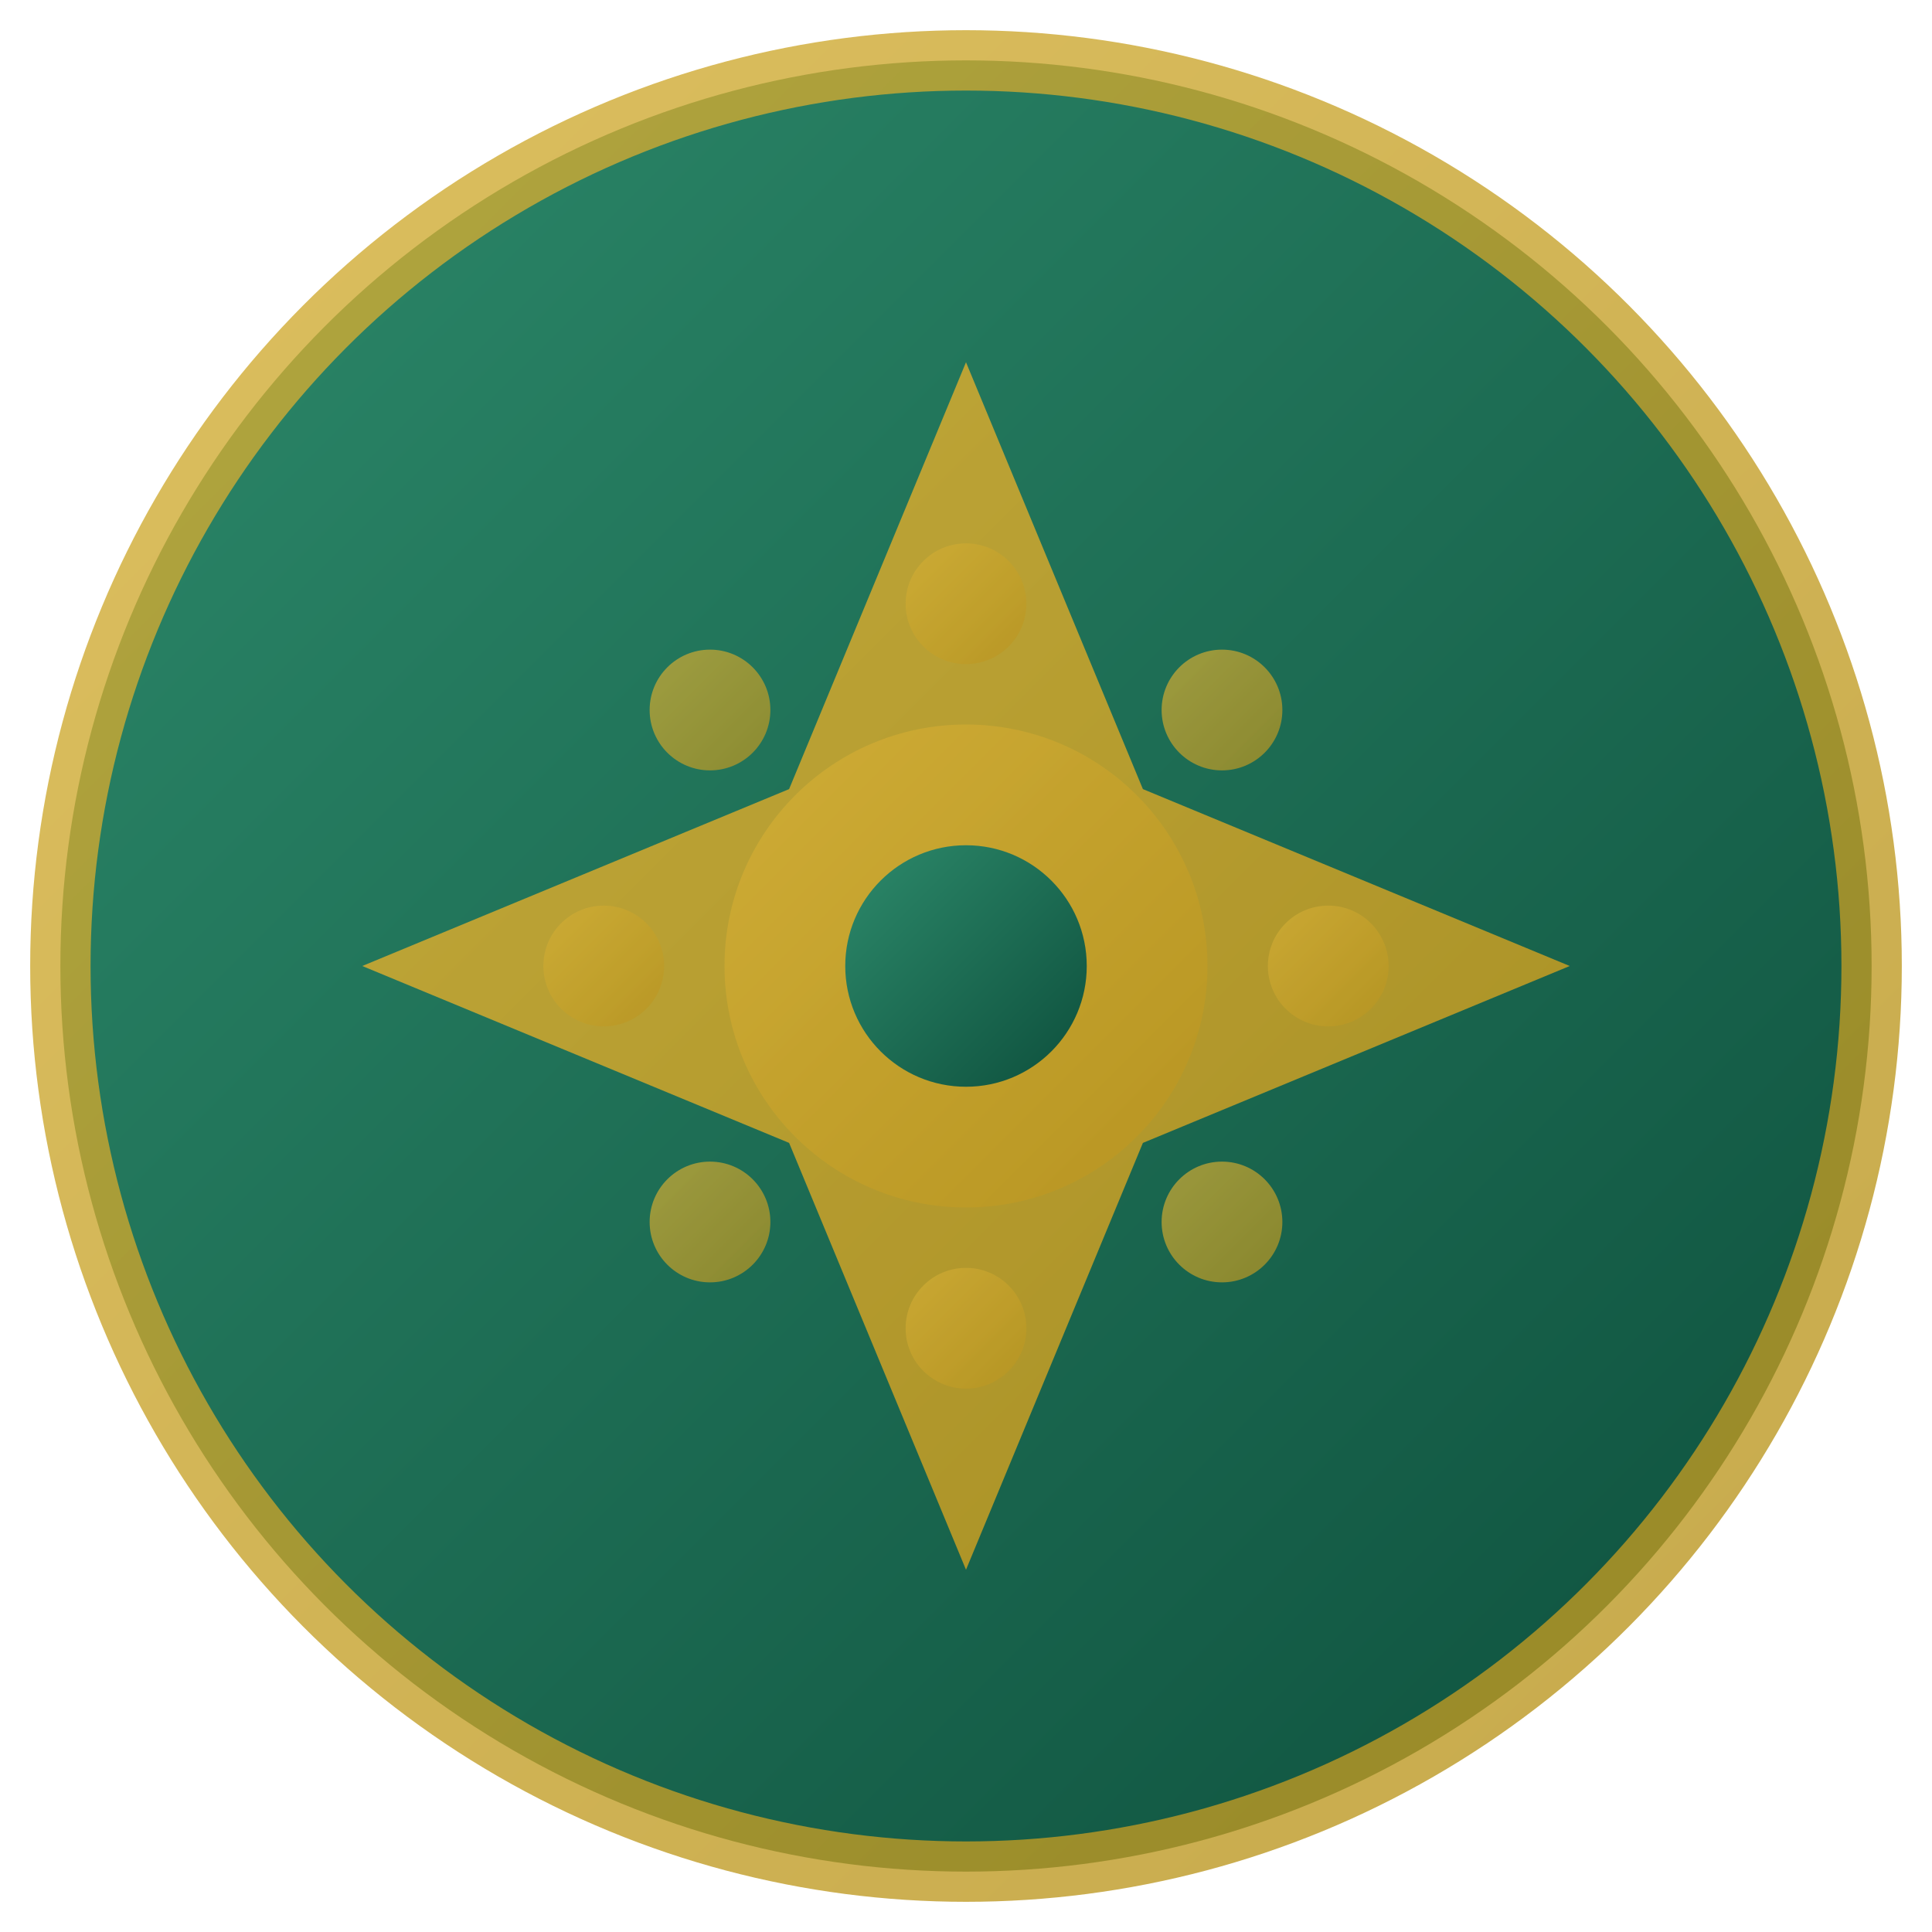
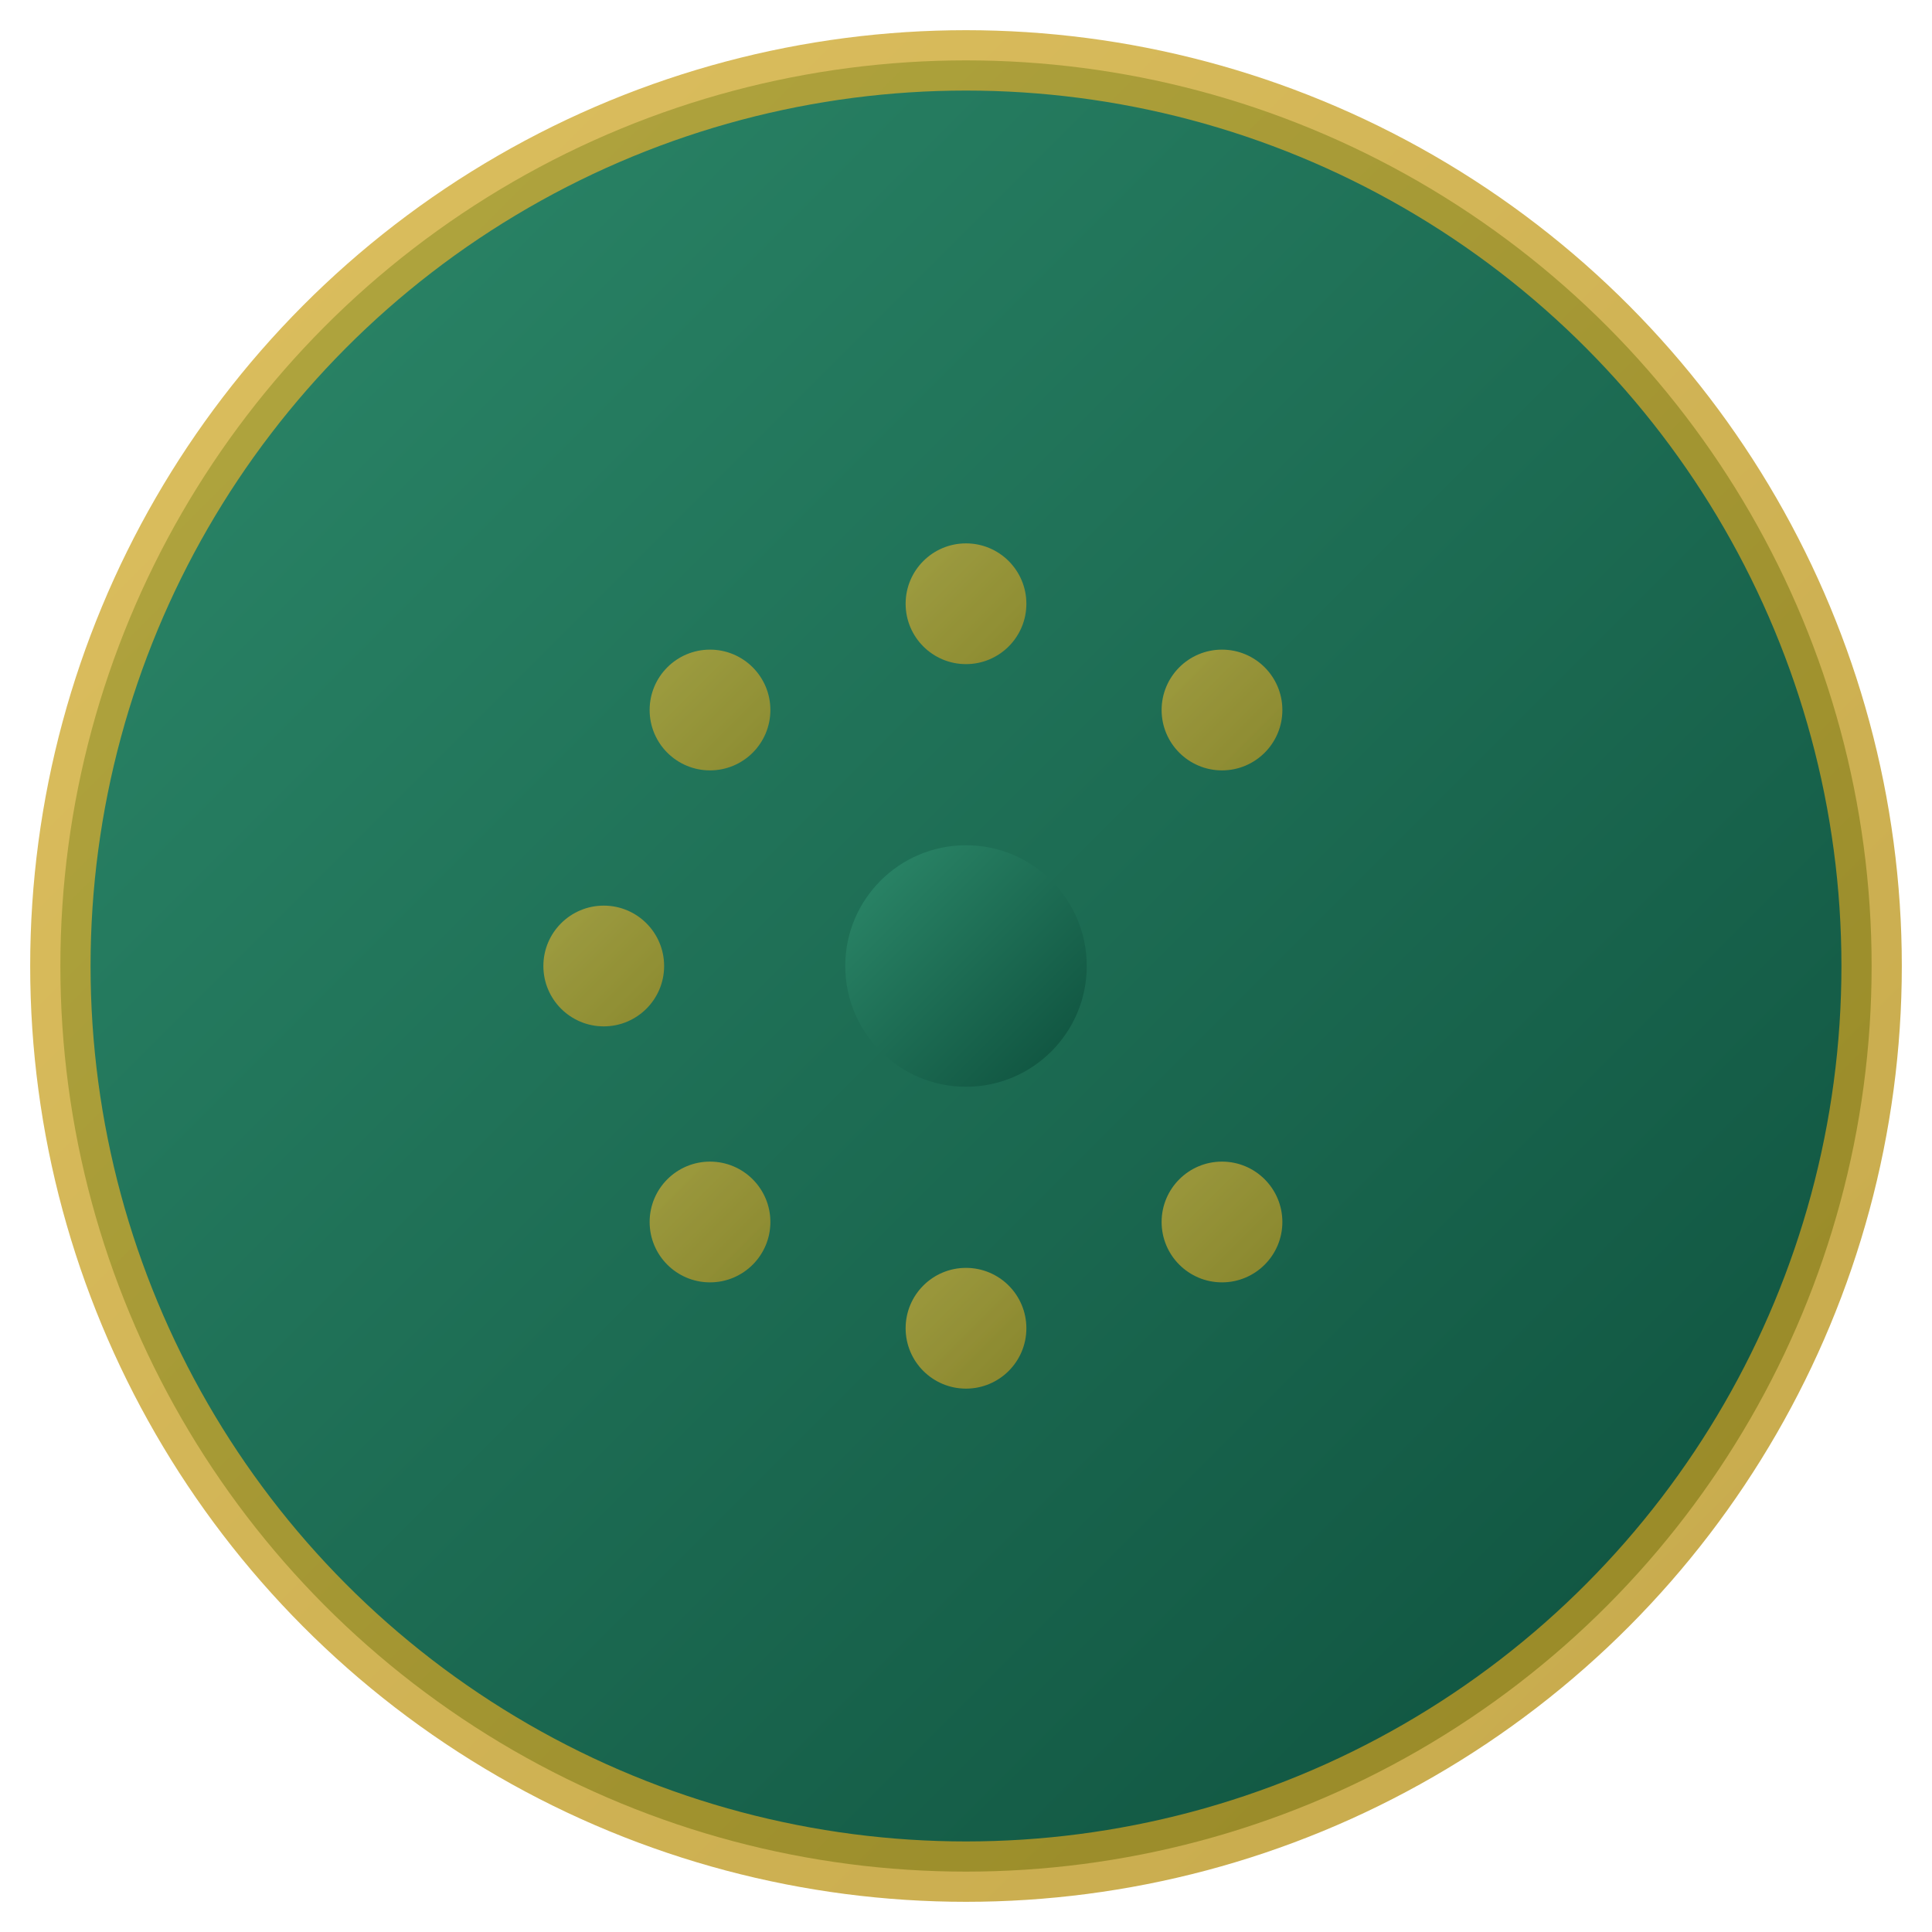
<svg xmlns="http://www.w3.org/2000/svg" viewBox="0 0 32 32" width="32" height="32">
  <defs>
    <linearGradient id="goldGrad" x1="0%" y1="0%" x2="100%" y2="100%">
      <stop offset="0%" style="stop-color:#d4af37;stop-opacity:1" />
      <stop offset="100%" style="stop-color:#b8941f;stop-opacity:1" />
    </linearGradient>
    <linearGradient id="emeraldGrad" x1="0%" y1="0%" x2="100%" y2="100%">
      <stop offset="0%" style="stop-color:#2d8a6b;stop-opacity:1" />
      <stop offset="100%" style="stop-color:#0d4f3c;stop-opacity:1" />
    </linearGradient>
  </defs>
  <circle cx="16" cy="16" r="15" fill="url(#emeraldGrad)" />
  <g transform="translate(16, 16)">
    <g fill="url(#goldGrad)">
-       <polygon points="0,-10 2.93,-2.93 10,0 2.93,2.93 0,10 -2.93,2.93 -10,0 -2.93,-2.93" opacity="0.9" />
-     </g>
-     <circle cx="0" cy="0" r="4" fill="url(#goldGrad)" opacity="0.8" />
+       </g>
    <circle cx="0" cy="0" r="2" fill="url(#emeraldGrad)" />
    <g fill="url(#goldGrad)" opacity="0.7">
      <circle cx="0" cy="-6" r="1" />
      <circle cx="4.24" cy="-4.24" r="1" />
-       <circle cx="6" cy="0" r="1" />
      <circle cx="4.24" cy="4.24" r="1" />
      <circle cx="0" cy="6" r="1" />
      <circle cx="-4.24" cy="4.24" r="1" />
      <circle cx="-6" cy="0" r="1" />
      <circle cx="-4.24" cy="-4.24" r="1" />
    </g>
  </g>
  <circle cx="16" cy="16" r="15" fill="none" stroke="url(#goldGrad)" stroke-width="1" opacity="0.8" />
</svg>